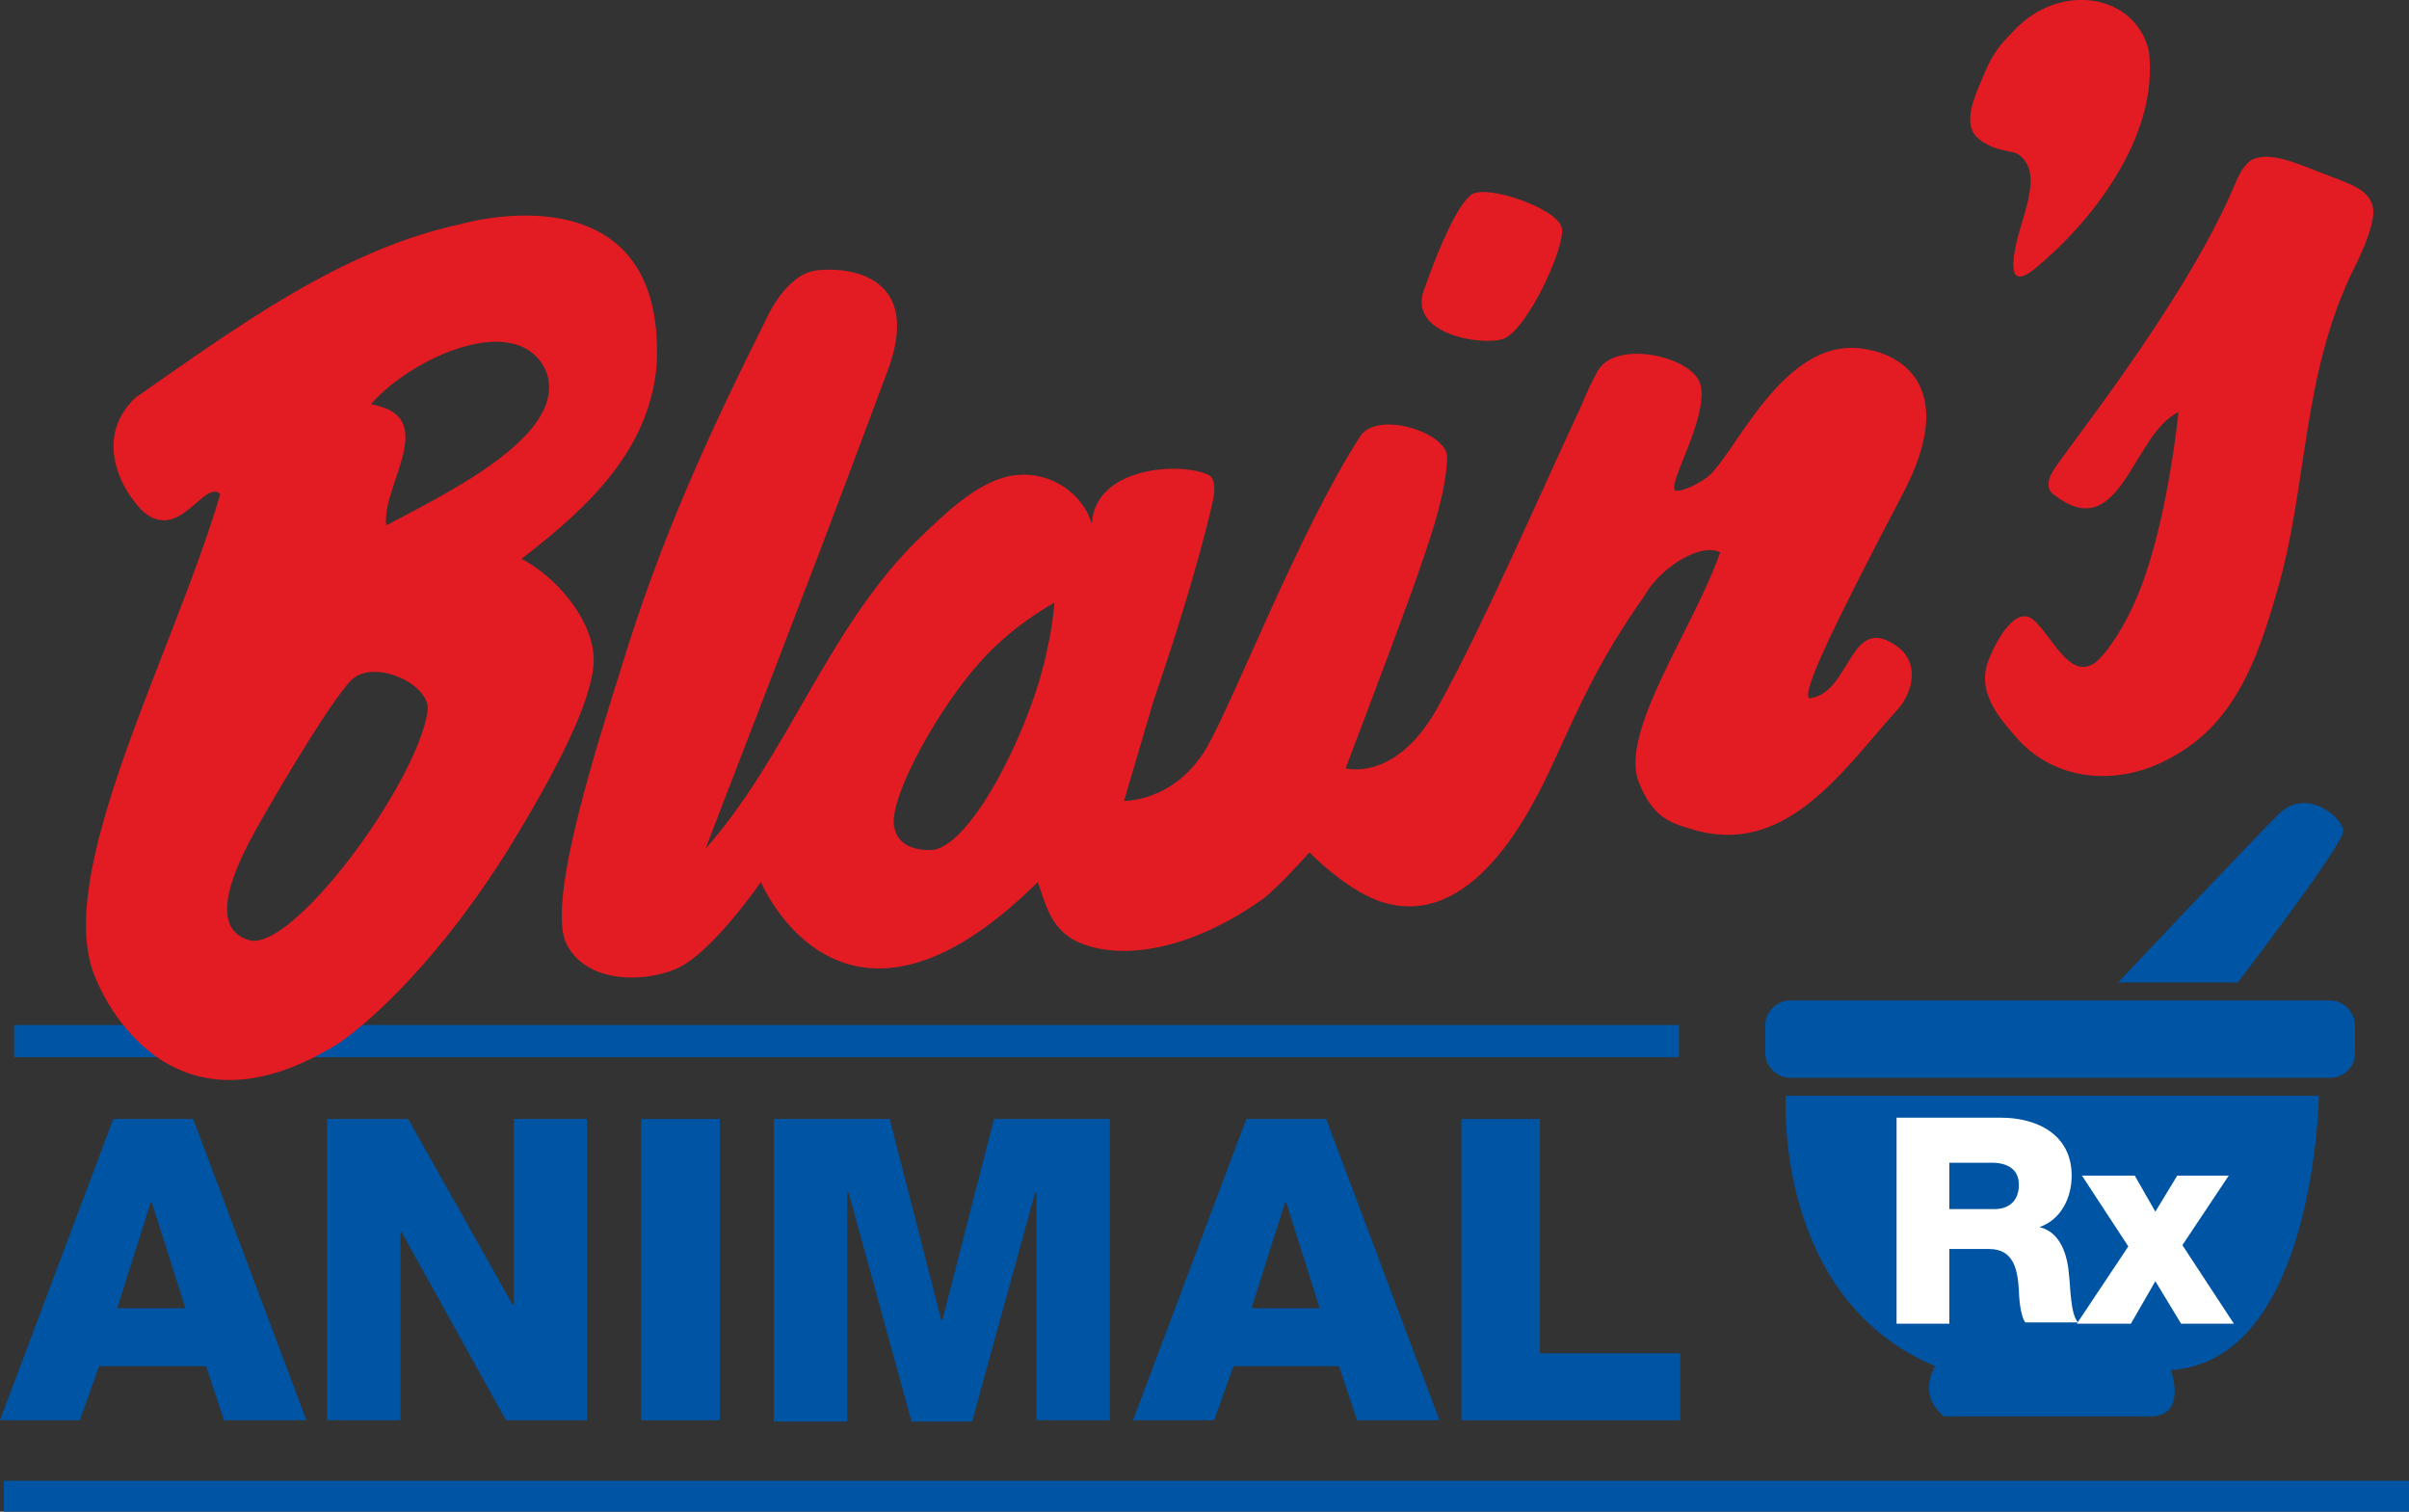
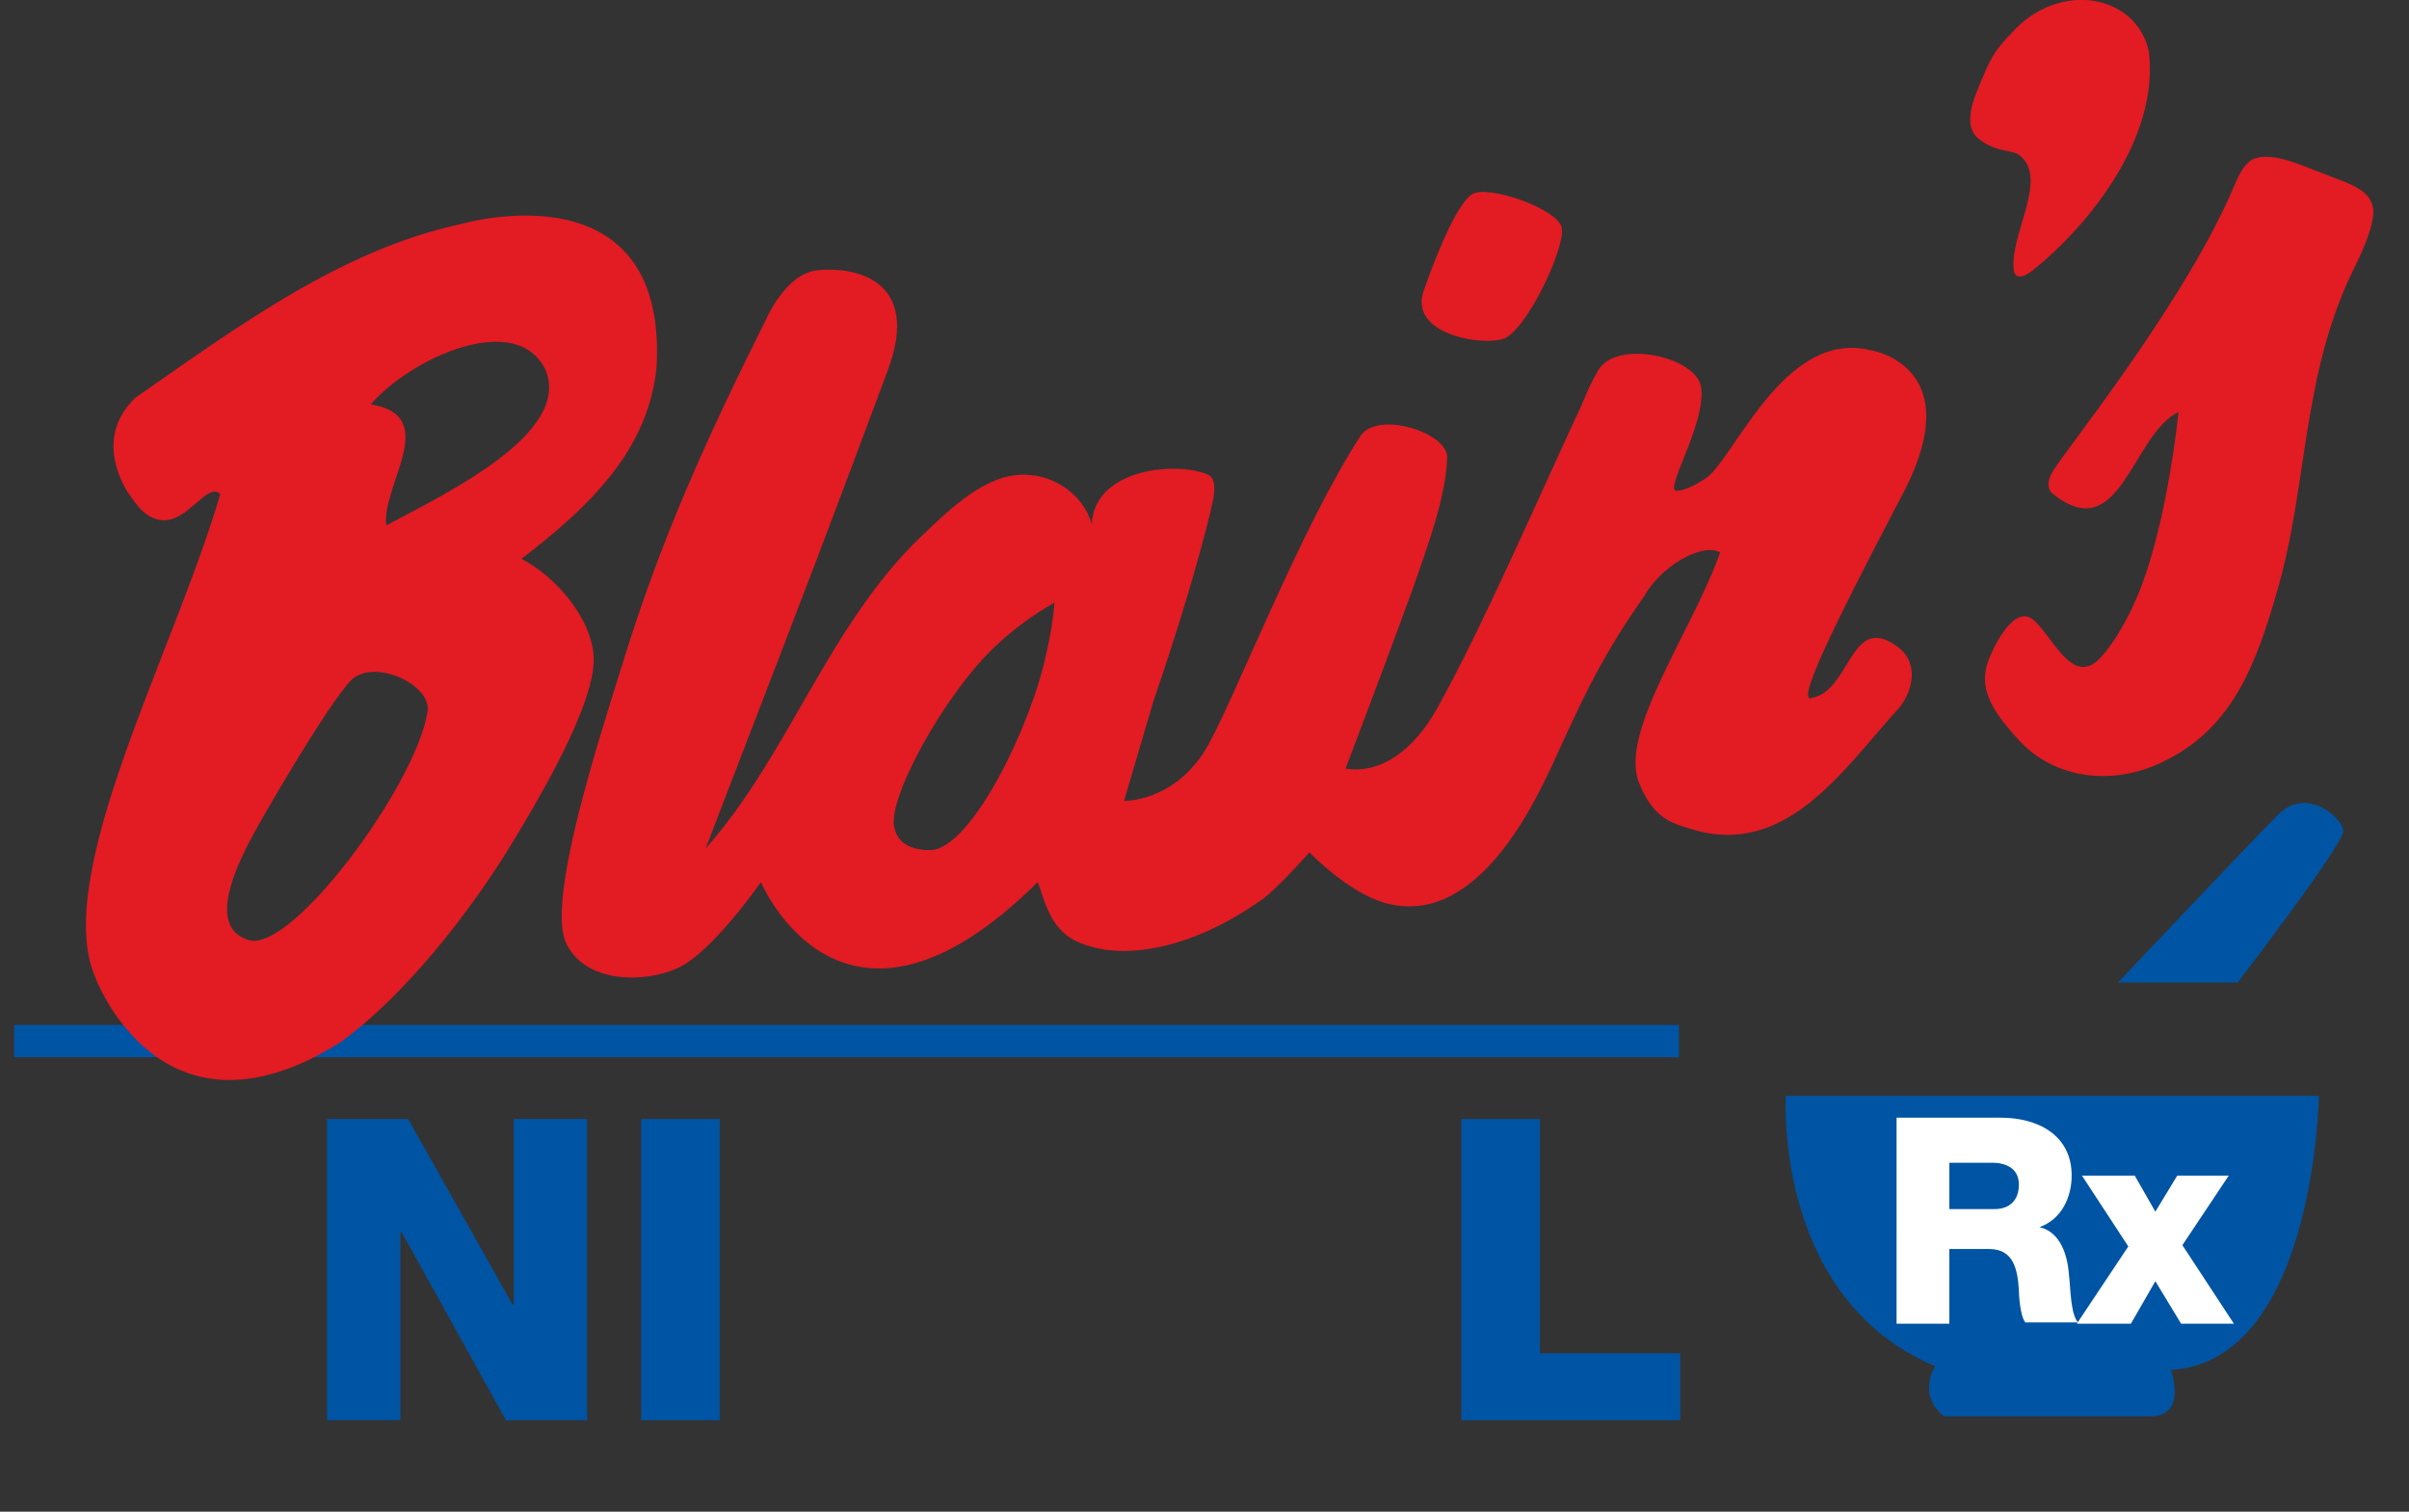
<svg xmlns="http://www.w3.org/2000/svg" version="1.1" id="Layer_1" x="0px" y="0px" viewBox="0 0 187.1 117.4" style="enable-background:new 0 0 187.1 117.4;" xml:space="preserve">
  <rect x="0" y="0" width="187.1" height="117.4" fill="#333333" stroke="none" />
  <style type="text/css">
	.st0{fill:#0054A4;}
	.st1{fill:#FFFFFF;}
	.st2{fill:#E31B23;}
</style>
  <g>
    <path class="st0" d="M164.5,76.3h9.3c0,0,8.3-10.8,8.2-11.8c-0.1-1-2.8-3.4-5-1.3C174.8,65.4,164.5,76.3,164.5,76.3" />
    <g>
-       <rect x="0.3" y="115" class="st0" width="186.9" height="2.5" />
-     </g>
+       </g>
    <g>
-       <path class="st0" d="M8.8,86.9h6.2l8.8,23.4h-6.4l-1.4-4.2H7.7l-1.5,4.2H0L8.8,86.9z M9.1,101.6h5.3l-2.6-8.2h-0.1L9.1,101.6z" />
      <path class="st0" d="M25.4,86.9h6.3l8.1,14.4h0.1V86.9h5.7v23.4h-6.3l-8.1-14.6h-0.1v14.6h-5.7V86.9z" />
      <path class="st0" d="M49.8,86.9h6.1v23.4h-6.1V86.9z" />
-       <path class="st0" d="M60.1,86.9h9l4,15.6h0.1l4-15.6h9v23.4h-5.7V92.6h-0.1l-4.9,17.8h-4.7l-4.9-17.8h-0.1v17.8h-5.7V86.9z" />
-       <path class="st0" d="M96.8,86.9h6.2l8.8,23.4h-6.4l-1.4-4.2h-8.2l-1.5,4.2h-6.3L96.8,86.9z M97.2,101.6h5.3l-2.6-8.2h-0.1    L97.2,101.6z" />
      <path class="st0" d="M113.5,86.9h6.1v18.2h10.9v5.2h-17V86.9z" />
    </g>
  </g>
  <g>
    <rect x="1.1" y="79.6" class="st0" width="129.3" height="2.5" />
  </g>
  <g>
-     <path class="st0" d="M181,83.7h-42c-1,0-1.9-0.9-1.9-1.9v-2.2c0-1,0.9-1.9,1.9-1.9h42c1,0,1.9,0.9,1.9,1.9v2.2   C182.9,82.9,182,83.7,181,83.7" />
    <path class="st0" d="M180.1,85.1h-41.4c0,0-1,15.7,11.6,21c-1.4,2.5,0.7,3.9,0.7,3.9h16.1c2.8-0.1,1.5-3.6,1.5-3.6   C179.8,105.7,180.1,85.1,180.1,85.1" />
  </g>
  <polygon class="st1" points="161.3,102.8 165.5,102.8 167.4,99.5 169.4,102.8 173.5,102.8 169.5,96.7 173.1,91.3 169.1,91.3   167.4,94.1 165.8,91.3 161.7,91.3 165.3,96.8 " />
  <g>
    <path class="st1" d="M151.4,90.3h3.3c1.2,0,2.1,0.5,2.1,1.7c0,1.2-0.7,1.9-1.9,1.9h-3.5V90.3z M147.3,102.8h4.1v-5.8h3.1   c1.9,0,2.2,1.6,2.3,3.2c0,0.4,0.1,2,0.5,2.5h4.1c-0.6-0.6-0.6-2.9-0.7-3.6c-0.1-1.5-0.6-3.4-2.3-3.8v0c1.7-0.6,2.5-2.3,2.5-4   c0-3.2-2.7-4.5-5.5-4.5h-8.1V102.8z" />
  </g>
  <g>
    <path class="st2" d="M166.9,4c0.8,6.7-4.6,13.4-8.9,16.9c-1.6,1.3-1.6,0-1.6,0c-0.3-2.7,2.7-7,0.5-8.8c-0.5-0.5-1.8-0.2-3.2-1.3   c-1.4-1.1-0.3-3.4,0.3-4.8c0.6-1.5,1.1-2.3,2.3-3.5C159.9-1.5,165.9-0.5,166.9,4" />
  </g>
  <g>
    <path class="st2" d="M180.5,13.5c1.7,0.7,3.5,1.1,3.8,2.6c0.2,1-0.6,3-1.4,4.6c-4.2,8.4-3.6,17-6.1,25.4   c-1.5,5.2-3.3,10.2-8.3,12.8c-3.6,2-8.4,2-11.6-1.3c-1.7-1.9-3.6-4-2.3-6.7c0.5-1.2,2-4,3.4-2.7c1.4,1.3,2.7,4.4,4.5,3.4   c0.8-0.4,2.6-2.8,3.9-6.3c1.5-4.1,2.4-9.6,2.8-13.3c-3.6,1.7-4.5,10.5-9.7,6.4c0,0-0.9-0.5,0-1.9c0.9-1.5,9.6-12.3,13.6-21.1   c0.6-1.3,0.9-2.4,1.8-3C176.4,11.7,178.6,12.8,180.5,13.5" />
    <path class="st2" d="M140.5,54.2c0.1,0.1,0.1,0,0.2,0c3-0.5,3-6.5,6.5-4.1c2,1.3,1.4,3.8,0,5.2c-4.2,4.7-8.6,11.3-15.8,9.1   c-1.7-0.5-3-0.9-4.1-3.6c-1.6-3.9,4.2-11.9,6.3-17.9c-1.5-0.8-4.7,1.2-5.9,3.4c-3.6,5.1-5.1,8.7-7,12.8c-1.9,4.2-6.4,13-13.2,11   c-2.8-0.8-5.8-3.9-5.8-3.9s-2.4,2.7-3.6,3.6c-5.6,4-11.1,4.9-14.5,3.3c-2.1-1-2.5-3.3-3-4.6c-15.2,15.1-21.5,0-21.5,0   s-3.8,5.5-6.5,6.7c-2.4,1.1-7.2,1.3-8.7-2.1c-1.3-3.5,2.4-15,4.4-21.4c3-9.8,6.6-17.7,11.2-26.9c0,0,1.5-3.5,3.9-3.8   c2.4-0.3,8.4,0.3,5.5,7.9c-4.6,12.3-4.5,12.1-14.1,37c6.4-7.2,9.5-17.2,16.6-24.1c2.1-2,4.7-4.6,7.5-4.9c2.7-0.3,5.2,1.4,5.9,3.8   c0.2-4.4,6.8-4.9,9.1-3.8c0.7,0.4,0.3,2,0.3,2s-1.1,5.3-4.6,15.5l-2.3,7.8c0,0,3.9,0.1,6.4-4.1c2.1-3.6,7.3-17.1,12-24.3   c1.4-1.9,6.7-0.2,6.7,1.7c-0.1,3.2-1.6,7.1-2.7,10.3c-2,5.5-5.2,13.9-5.2,13.9c-0.4-0.2,3.9,1.5,7.4-5.2   c3.2-5.8,7.4-15.4,10.5-22.1c0.6-1.2,0.8-2,1.7-3.6c1.4-2.5,7.6-1.1,8,1.2c0.5,2.6-2.6,7.6-2,8.1c0,0,0.6,0.2,2.3-0.9   c2.2-1.3,6.1-11.7,12.9-10c0,0,7.9,1.2,2.3,11.5C142.1,49.2,140,53.7,140.5,54.2 M77.4,50.1c-4.1,3.8-8.7,12.3-7.9,14.3   c0.3,1.3,1.7,1.7,3,1.6c3.1-0.5,7.6-9.6,8.8-15.4c0.3-1.3,0.5-2.6,0.6-3.8C80.3,47.7,78.8,48.8,77.4,50.1" />
    <path class="st2" d="M10.5,30.9c7.9-5.5,16-11.5,25.3-13.5c0,0,16-4.7,15.2,11c-0.6,6.6-5.3,11-10.5,15c2.7,1.4,5.4,4.6,5.6,7.5   c0.2,2.6-2.1,7.6-6.1,14.2c-3.6,6-8.7,12.3-13.5,15.8c-14,8.9-19.1-5-19.1-5c-3.4-7.9,6.1-25.2,9.7-37.5c0,0-0.3-0.6-1.3,0.2   c-1,0.8-2,1.9-3.2,1.8c-1.3-0.1-2-1.2-2.7-2.2C9.3,37.2,7.5,33.8,10.5,30.9 M28.8,31.4c5.5,0.9,0.8,6.3,1.2,9.4   c4.7-2.5,14.3-7.1,12.4-12C40.2,24,31.9,27.8,28.8,31.4 M27.3,52.8c-1.8,1.8-7.2,11.1-8,12.7c-0.8,1.6-3.3,6.5,0,7.5   c3.3,1.1,13-12,13.9-17.7C33.6,53.2,29.1,51.1,27.3,52.8" />
    <path class="st2" d="M121.3,17.7c0.3,1.5-2.7,7.9-4.5,8.6c-1.6,0.6-7.5-0.3-6.2-3.8c1.2-3.4,2.6-6.6,3.7-7.4   C115.5,14.3,121,16.2,121.3,17.7" />
  </g>
</svg>